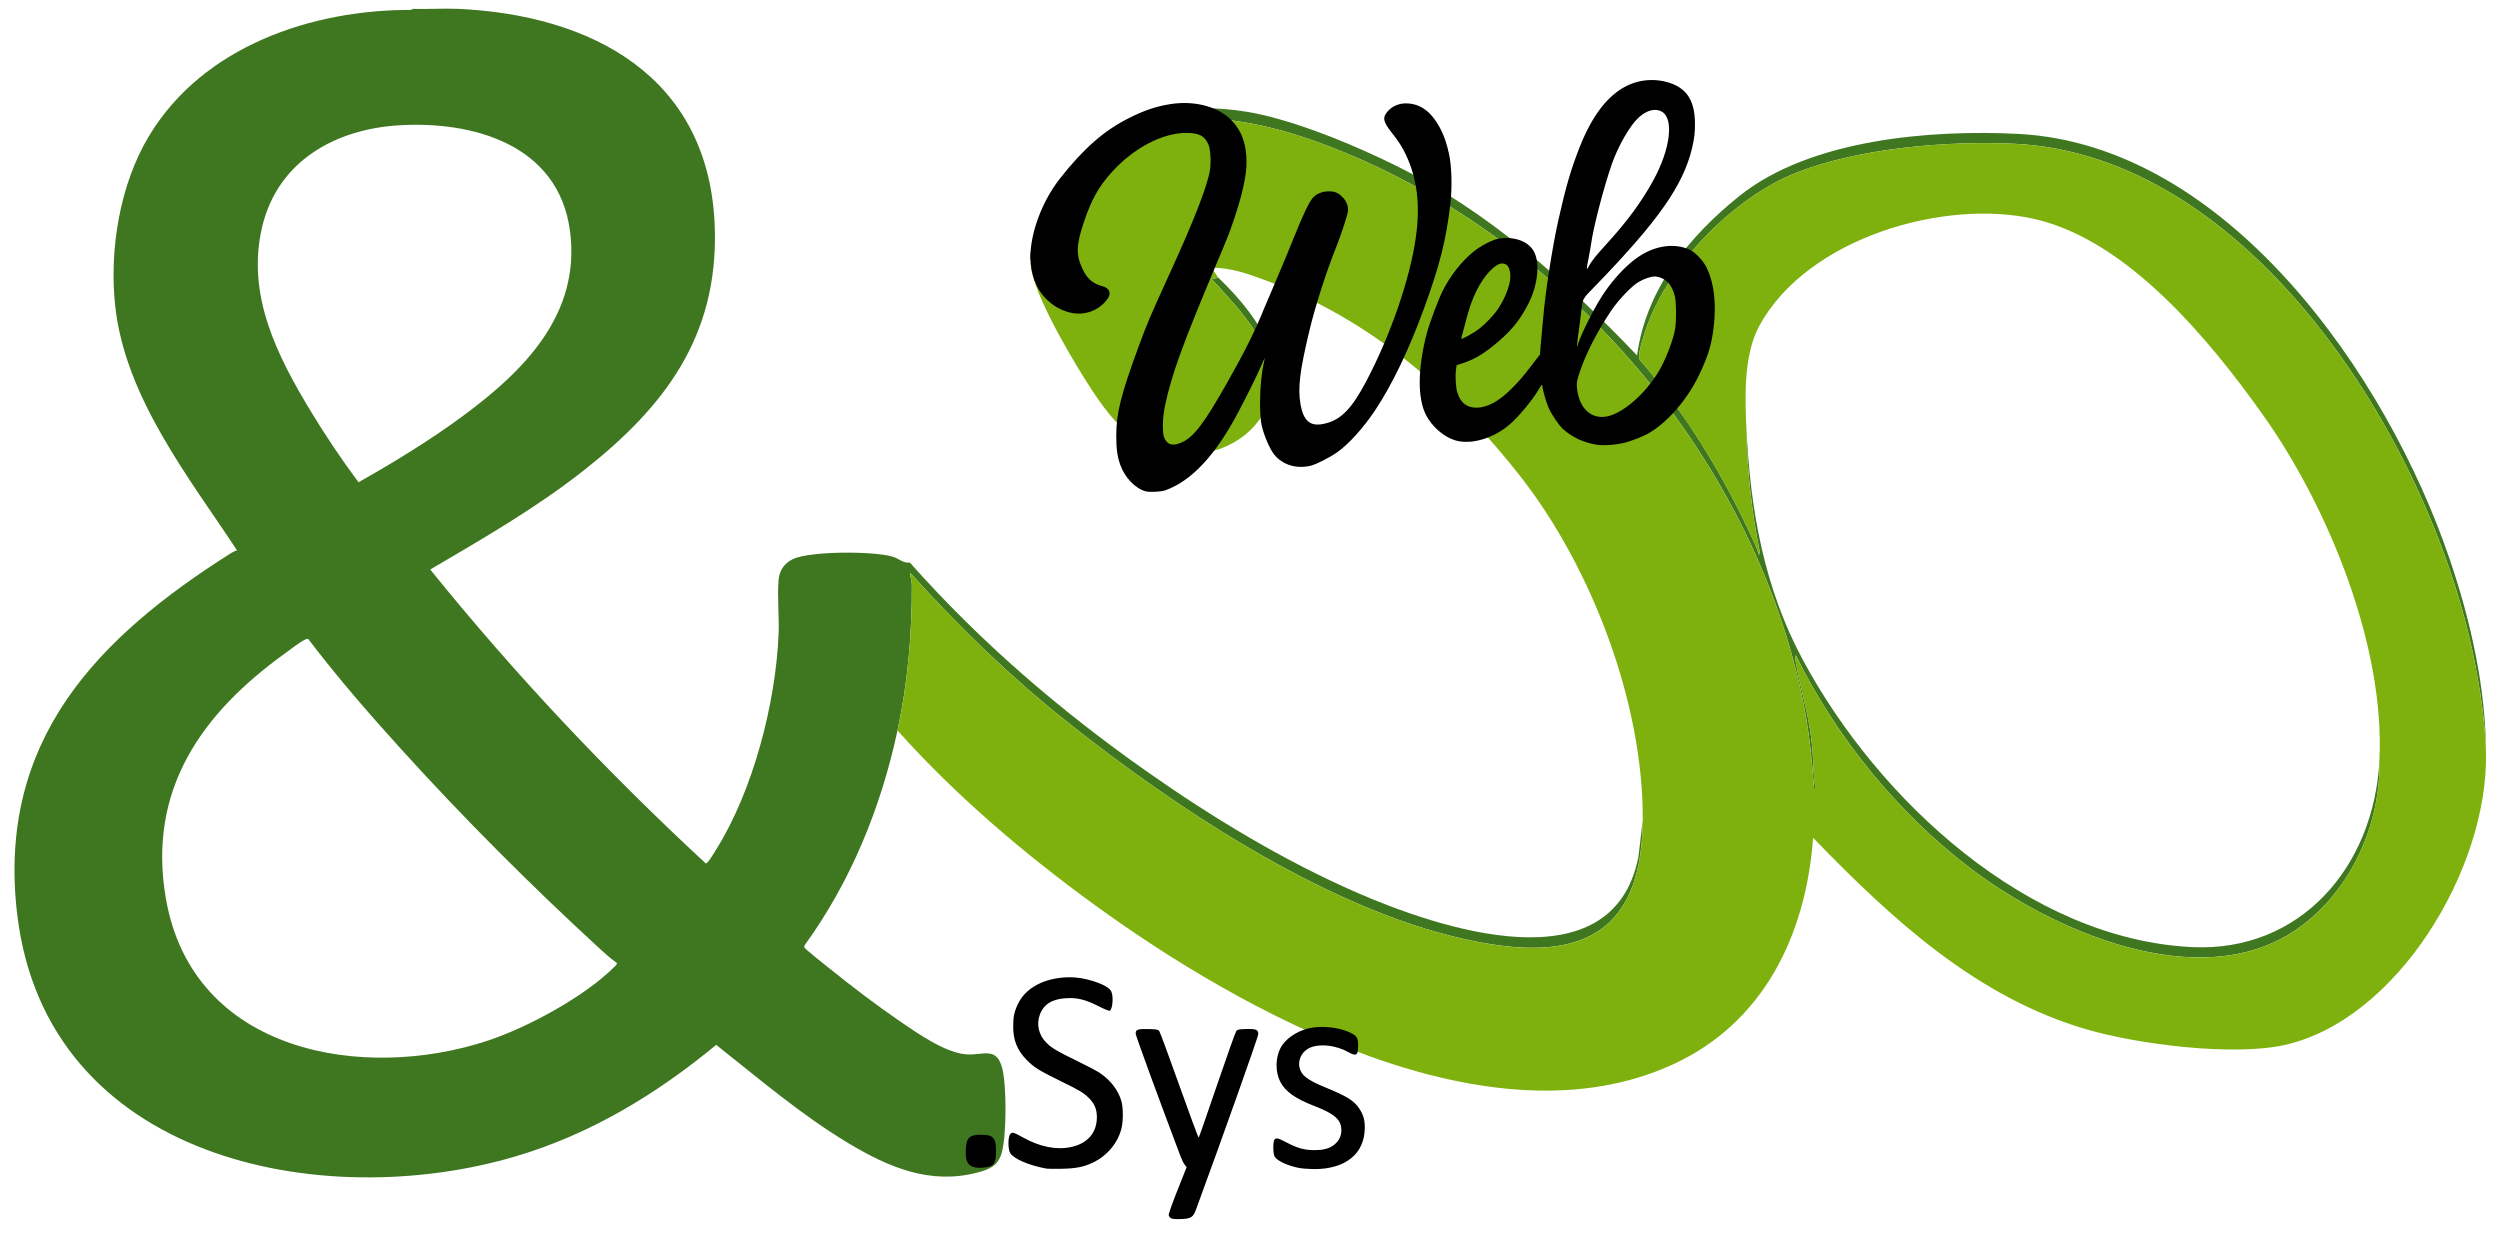
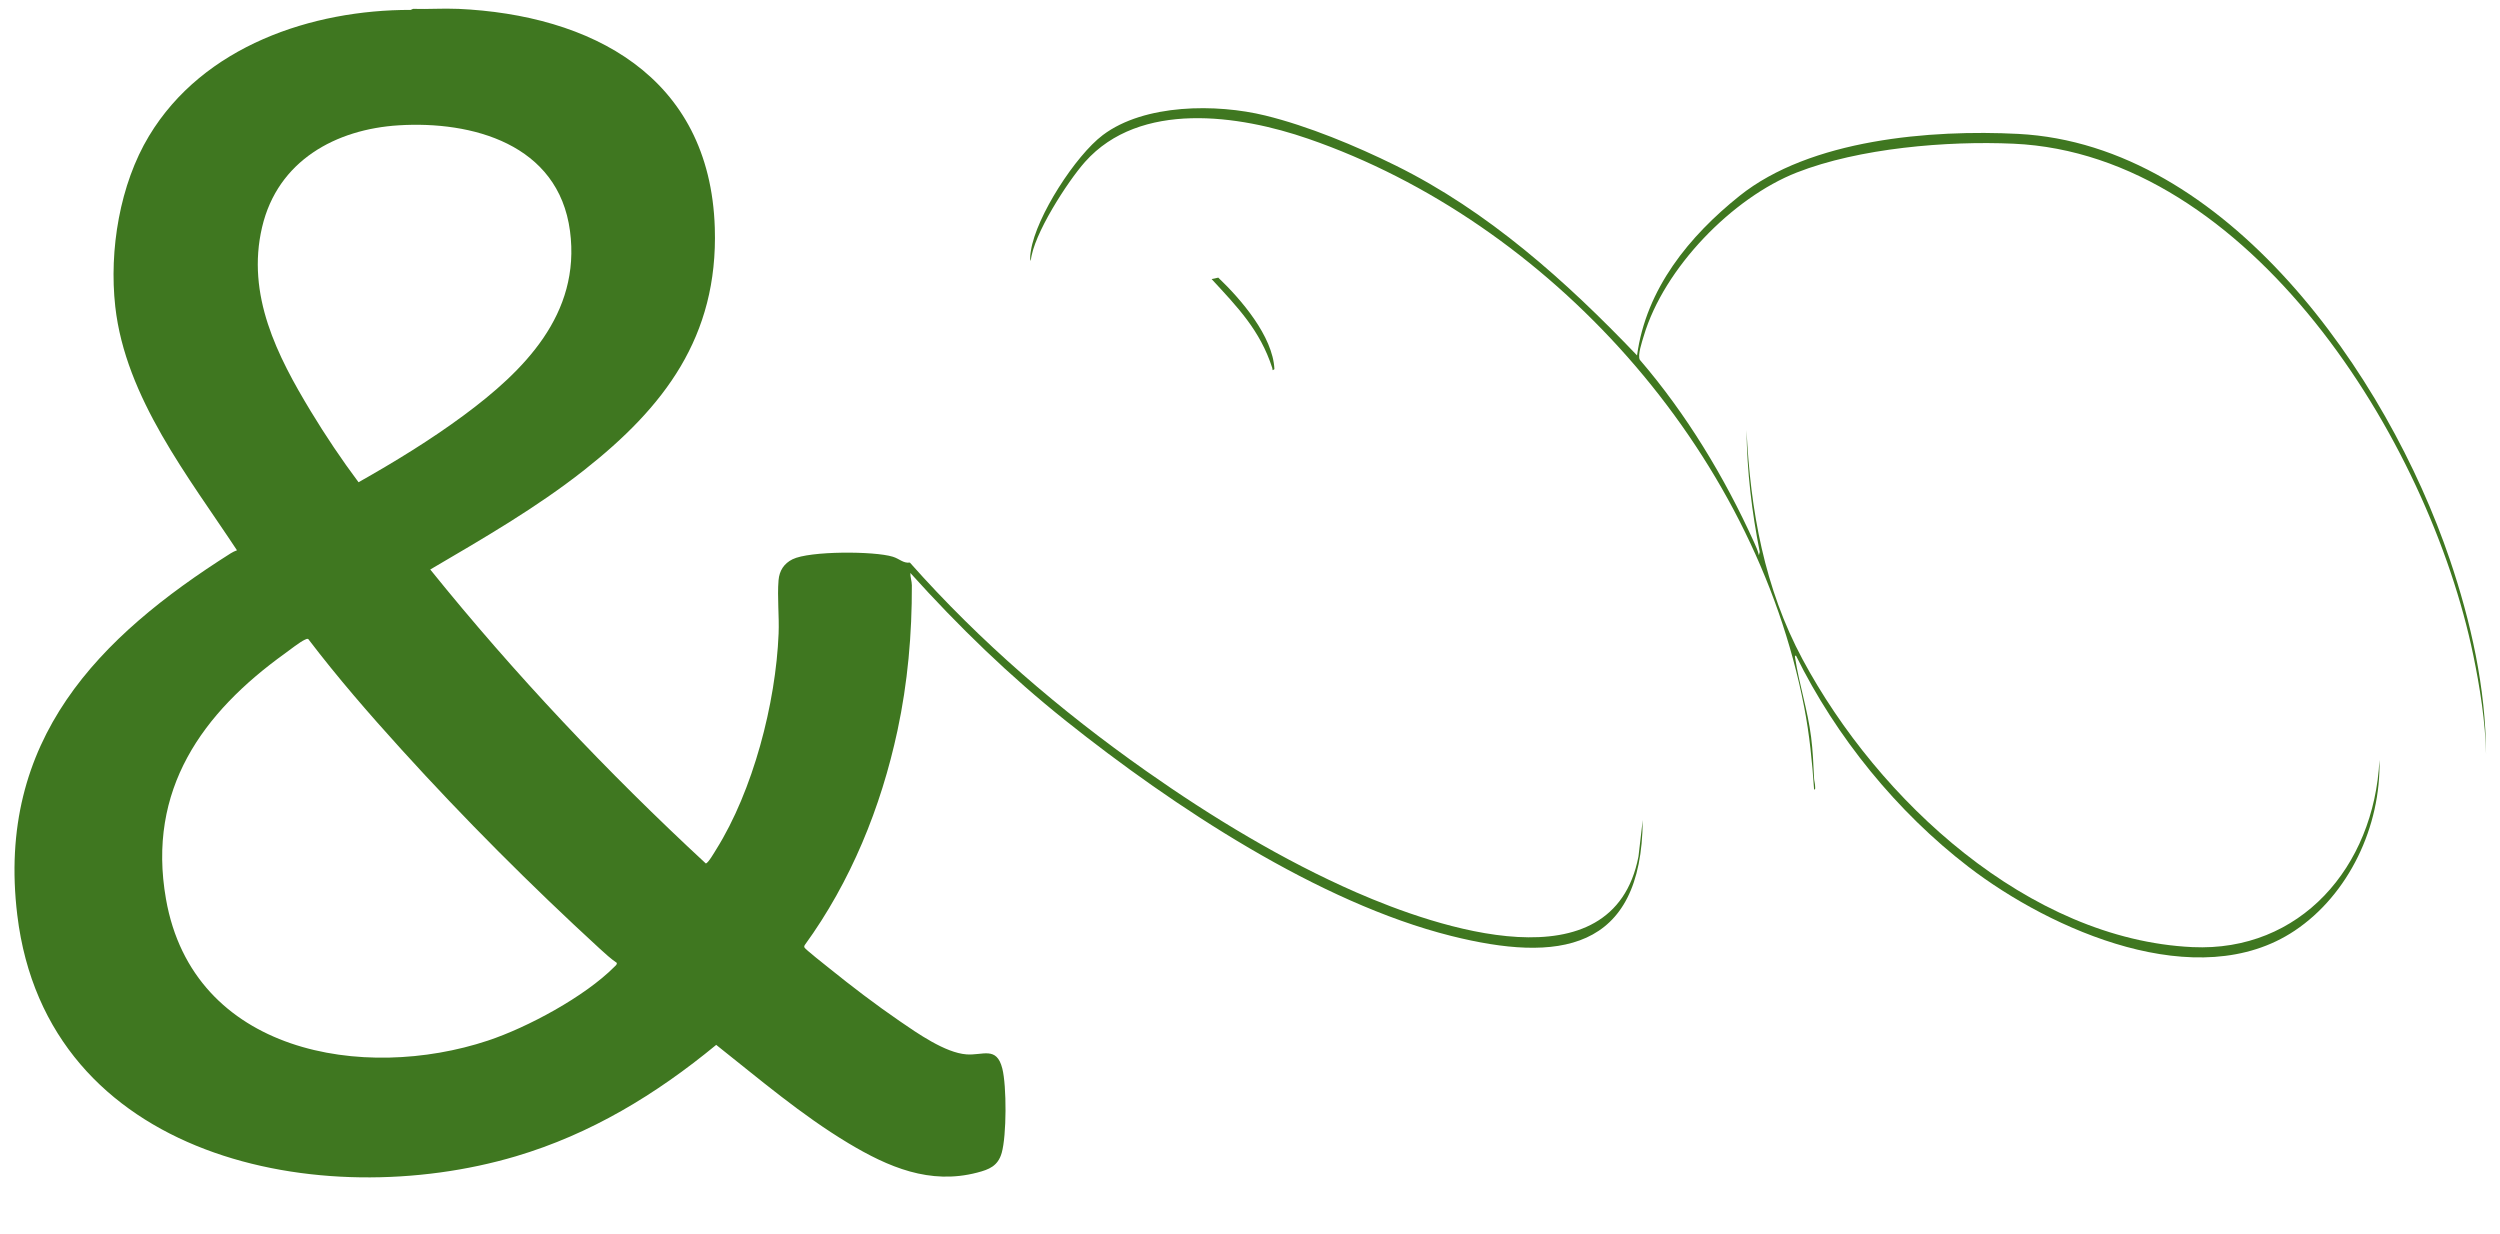
<svg xmlns="http://www.w3.org/2000/svg" width="77" height="38" viewBox="0 0 77 38" fill="none">
  <path d="M14.102 0.272C18.17 0.456 21.867 2.317 22.016 7.019C22.122 10.383 20.441 12.549 17.997 14.475C16.512 15.647 14.873 16.588 13.252 17.541C15.858 20.773 18.713 23.794 21.738 26.594C21.808 26.594 22.009 26.243 22.058 26.165C23.192 24.356 23.895 21.662 23.981 19.513C24.003 18.983 23.936 18.392 23.979 17.873C24.004 17.575 24.147 17.357 24.409 17.226C24.936 16.965 26.929 16.971 27.498 17.147C27.709 17.212 27.82 17.355 28.024 17.327C30.196 19.776 32.649 21.88 35.303 23.748C37.318 25.166 39.526 26.503 41.774 27.485C44.233 28.559 49.678 30.443 50.465 26.38L50.596 25.258C50.571 29.337 47.965 29.645 44.698 28.827C40.623 27.806 36.136 24.839 32.835 22.207C31.103 20.827 29.529 19.301 28.039 17.647C28.034 17.77 28.085 17.907 28.085 18.026C28.09 19.53 27.958 21.028 27.643 22.498C27.134 24.876 26.2 27.162 24.785 29.11C24.769 29.132 24.767 29.153 24.774 29.178C24.786 29.228 25.437 29.738 25.536 29.818C26.231 30.379 26.976 30.947 27.71 31.45C28.256 31.824 29.112 32.427 29.768 32.475C30.271 32.513 30.695 32.213 30.871 32.91C31.008 33.45 31.004 34.974 30.853 35.507C30.738 35.914 30.465 36.021 30.094 36.117C28.639 36.496 27.36 35.948 26.128 35.209C24.681 34.34 23.383 33.23 22.059 32.182C20.2 33.714 18.188 34.932 15.888 35.614C9.912 37.386 1.442 35.732 0.532 28.181C-0.119 22.785 3.037 19.617 7.108 17.041C7.165 17.006 7.236 16.97 7.299 16.949C5.813 14.694 3.864 12.251 3.55 9.441C3.357 7.705 3.69 5.679 4.59 4.187C6.263 1.411 9.616 0.3 12.651 0.305L12.722 0.273C13.179 0.288 13.642 0.252 14.1 0.273L14.102 0.272ZM12.278 3.86C10.354 3.979 8.554 4.94 8.072 6.998C7.582 9.089 8.54 10.962 9.575 12.672C10.028 13.42 10.523 14.158 11.043 14.853C12.153 14.226 13.256 13.553 14.287 12.79C16.12 11.433 17.896 9.687 17.556 7.115C17.2 4.428 14.53 3.72 12.278 3.86ZM9.495 19.683C9.462 19.664 9.421 19.689 9.39 19.703C9.241 19.769 8.926 20.018 8.775 20.127C6.238 21.952 4.52 24.317 5.112 27.69C5.947 32.455 11.21 33.318 15.026 32.051C16.243 31.647 18.006 30.701 18.924 29.777C18.959 29.743 19.006 29.713 18.997 29.656C18.814 29.532 18.636 29.369 18.469 29.216C16.351 27.272 14.293 25.211 12.357 23.076C11.365 21.982 10.392 20.862 9.495 19.683Z" fill="#3F7720" />
  <path d="M31.748 8.035C31.709 7.963 31.74 7.802 31.752 7.721C31.916 6.663 33.13 4.79 33.967 4.16C35.251 3.192 37.475 3.192 38.966 3.557C40.291 3.881 41.758 4.492 42.986 5.098C45.822 6.499 48.231 8.652 50.421 10.947C50.702 8.885 52.035 7.269 53.574 6.036C55.755 4.287 59.476 3.986 62.161 4.124C68.569 4.455 73.514 11.515 75.456 17.238C76.103 19.143 76.565 21.197 76.57 23.227C76.553 22.246 76.379 21.157 76.179 20.189C74.805 13.525 69.278 4.751 62.017 4.426C59.968 4.334 57.26 4.561 55.339 5.314C53.366 6.088 51.249 8.248 50.626 10.354C50.577 10.52 50.43 10.946 50.508 11.084C51.936 12.746 53.11 14.684 54.023 16.697C54.08 16.822 54.145 16.966 54.174 17.102L54.2 16.999C53.957 15.769 53.806 14.509 53.793 13.25C53.912 15.727 54.345 18.119 55.518 20.306C57.855 24.665 62.493 28.936 67.525 29.171C70.842 29.326 73.122 26.71 73.287 23.408C73.338 25.451 72.339 27.555 70.675 28.666C67.699 30.654 63.182 28.66 60.626 26.696C58.438 25.014 56.552 22.705 55.317 20.194C55.265 20.187 55.29 20.26 55.295 20.292C55.416 21.081 55.677 21.87 55.782 22.7C55.836 23.124 55.853 23.543 55.873 23.97C55.877 24.051 55.902 24.124 55.905 24.21C55.906 24.244 55.923 24.325 55.874 24.317C55.816 23.469 55.733 22.628 55.572 21.794C54.031 13.805 47.696 6.831 40.294 4.274C38.168 3.539 35.109 3.087 33.419 4.986C32.886 5.584 31.814 7.24 31.749 8.034L31.748 8.035Z" fill="#3F7720" />
  <path d="M37.523 8.551C38.214 9.209 39.206 10.354 39.252 11.37C39.169 11.427 39.206 11.397 39.186 11.334C38.81 10.17 38.116 9.46 37.318 8.596L37.523 8.551Z" fill="#3F7720" />
-   <path d="M31.748 8.035C31.813 7.241 32.885 5.586 33.418 4.987C35.108 3.088 38.167 3.54 40.294 4.275C47.695 6.832 54.03 13.806 55.571 21.796C55.732 22.629 55.816 23.47 55.874 24.318C55.922 24.327 55.905 24.245 55.904 24.212C55.901 24.125 55.876 24.052 55.872 23.971C55.853 23.545 55.835 23.126 55.781 22.701C55.676 21.872 55.416 21.082 55.294 20.293C55.29 20.261 55.263 20.188 55.316 20.195C56.551 22.706 58.438 25.016 60.625 26.697C63.181 28.662 67.698 30.656 70.675 28.668C72.339 27.556 73.338 25.452 73.286 23.409C73.462 19.872 71.689 15.574 69.692 12.769C68.036 10.441 65.534 7.417 62.698 6.753C59.905 6.098 55.66 7.323 54.187 10.036C53.699 10.935 53.743 12.239 53.792 13.251C53.805 14.509 53.956 15.769 54.199 17L54.173 17.102C54.144 16.967 54.079 16.823 54.022 16.697C53.108 14.685 51.935 12.747 50.507 11.085C50.429 10.947 50.576 10.521 50.625 10.355C51.247 8.249 53.364 6.088 55.338 5.315C57.258 4.562 59.967 4.334 62.015 4.427C69.277 4.752 74.803 13.526 76.178 20.19C76.378 21.158 76.551 22.246 76.568 23.227C76.628 26.758 73.836 31.422 70.354 32.188C68.762 32.538 65.844 32.166 64.256 31.702C60.876 30.715 58.268 28.31 55.844 25.805C55.619 28.833 54.301 31.501 51.545 32.775C45.901 35.382 38.299 31.205 33.702 27.862C31.541 26.29 29.438 24.507 27.644 22.5C27.959 21.031 28.09 19.532 28.086 18.028C28.086 17.909 28.035 17.772 28.04 17.649C29.529 19.303 31.104 20.829 32.836 22.209C36.136 24.84 40.623 27.808 44.699 28.829C47.966 29.648 50.571 29.339 50.597 25.26C50.619 21.648 49.02 17.484 46.844 14.693C44.764 12.024 42.151 9.813 39.004 8.643C38.47 8.444 37.889 8.234 37.318 8.249L37.523 8.552L37.318 8.596C38.117 9.461 38.81 10.17 39.186 11.335C39.206 11.398 39.169 11.428 39.252 11.371C39.319 12.836 38.166 13.901 36.806 13.981C35.005 14.086 34.195 12.93 33.33 11.539C32.901 10.849 31.686 8.794 31.748 8.036L31.748 8.035Z" fill="#7EB10E" />
-   <path d="M32.934 30.099C32.852 30.099 32.77 30.105 32.686 30.113C32.041 30.186 31.564 30.476 31.35 30.927C31.24 31.158 31.206 31.321 31.206 31.62C31.206 32.042 31.333 32.352 31.627 32.652C31.842 32.871 32.026 32.986 32.667 33.298C33.258 33.586 33.373 33.655 33.545 33.827C33.713 33.994 33.785 34.17 33.784 34.412C33.782 34.893 33.495 35.222 32.983 35.33C32.539 35.424 32.033 35.324 31.522 35.041C31.21 34.868 31.179 34.86 31.115 34.931C31.043 35.011 31.042 35.394 31.113 35.512C31.224 35.694 31.686 35.893 32.235 35.994C32.271 36.001 32.479 36.002 32.698 35.998C33.137 35.99 33.377 35.943 33.663 35.807C34.112 35.595 34.455 35.172 34.551 34.711C34.598 34.486 34.592 34.098 34.539 33.914C34.443 33.579 34.21 33.275 33.878 33.049C33.789 32.989 33.471 32.821 33.17 32.675C32.553 32.376 32.395 32.282 32.228 32.115C31.991 31.877 31.915 31.548 32.029 31.245C32.15 30.923 32.417 30.763 32.867 30.743C33.2 30.728 33.435 30.789 33.844 30.995C34.007 31.078 34.157 31.14 34.177 31.132C34.266 31.098 34.301 30.713 34.231 30.545C34.184 30.433 34.001 30.325 33.681 30.222C33.422 30.138 33.18 30.098 32.934 30.099ZM40.618 31.632C40.509 31.637 40.404 31.65 40.31 31.672C39.93 31.761 39.578 32.007 39.439 32.278C39.281 32.587 39.277 33.007 39.428 33.309C39.582 33.617 39.891 33.837 40.497 34.071C41.115 34.31 41.314 34.491 41.314 34.814C41.314 34.982 41.245 35.13 41.112 35.243C40.961 35.373 40.771 35.426 40.469 35.424C40.168 35.422 39.963 35.364 39.62 35.185C39.359 35.048 39.308 35.036 39.255 35.101C39.2 35.166 39.207 35.544 39.264 35.631C39.348 35.759 39.659 35.903 40.004 35.972C40.095 35.99 40.304 36.006 40.467 36.008C41.444 36.014 42.034 35.534 42.035 34.732C42.036 34.485 41.991 34.333 41.861 34.137C41.704 33.9 41.484 33.764 40.814 33.489C40.356 33.302 40.155 33.17 40.069 33.001C39.925 32.718 40.071 32.371 40.383 32.255C40.695 32.138 41.167 32.202 41.54 32.411C41.778 32.544 41.83 32.506 41.83 32.196C41.83 31.96 41.791 31.902 41.565 31.795C41.313 31.677 40.945 31.617 40.618 31.632ZM38.374 31.694C38.152 31.701 38.116 31.708 38.077 31.756C38.053 31.787 37.787 32.533 37.486 33.416C37.185 34.298 36.931 35.029 36.92 35.039C36.91 35.05 36.642 34.327 36.324 33.433C36.006 32.539 35.727 31.784 35.704 31.755C35.667 31.709 35.628 31.702 35.383 31.695C35.041 31.685 34.972 31.71 34.98 31.845C34.984 31.913 35.763 34.038 36.367 35.632C36.404 35.728 36.46 35.838 36.491 35.877L36.549 35.946L36.269 36.652C36.107 37.06 35.992 37.385 35.996 37.423C36.001 37.461 36.03 37.502 36.068 37.522C36.112 37.545 36.207 37.553 36.365 37.547C36.692 37.535 36.747 37.499 36.845 37.232C37.646 35.053 38.752 31.938 38.754 31.857C38.757 31.712 38.695 31.685 38.374 31.694ZM30.213 34.95C29.853 34.95 29.764 35.04 29.746 35.419C29.729 35.775 29.813 35.921 30.055 35.96C30.19 35.982 30.394 35.963 30.504 35.919C30.637 35.865 30.678 35.755 30.678 35.457C30.678 35.041 30.595 34.95 30.213 34.95Z" fill="black" />
-   <path d="M50.852 2.465C50.595 2.468 50.34 2.528 50.105 2.644C49.514 2.937 49.035 3.562 48.648 4.545C48.382 5.224 48.229 5.749 48 6.769C47.812 7.605 47.589 9.046 47.531 9.791C47.518 9.96 47.496 10.189 47.484 10.301C47.472 10.413 47.454 10.597 47.445 10.711L47.432 10.918L47.205 11.213C46.885 11.628 46.784 11.744 46.551 11.976C46.168 12.359 45.808 12.555 45.48 12.557C45.178 12.558 44.984 12.406 44.885 12.088C44.838 11.938 44.818 11.582 44.844 11.391L44.863 11.25L45.094 11.172C45.441 11.056 45.748 10.866 46.156 10.514C46.584 10.145 46.834 9.827 47.08 9.342C47.371 8.769 47.438 8.073 47.234 7.727C47.054 7.419 46.612 7.269 46.141 7.355C45.953 7.39 45.611 7.569 45.385 7.75C45.02 8.043 44.669 8.492 44.428 8.971C44.304 9.217 44.011 10.002 43.94 10.283C43.664 11.361 43.657 12.259 43.918 12.777C44.097 13.132 44.462 13.452 44.811 13.56C45.294 13.711 46.001 13.506 46.502 13.07C46.791 12.819 47.229 12.286 47.404 11.975C47.437 11.916 47.465 11.878 47.483 11.863L47.486 11.861L47.49 11.859H47.494H47.498L47.5 11.863L47.504 11.867C47.506 11.874 47.508 11.888 47.508 11.902C47.508 11.991 47.625 12.398 47.697 12.559C47.799 12.785 48.017 13.104 48.15 13.223C48.437 13.477 48.797 13.642 49.205 13.701C49.394 13.728 49.759 13.702 49.992 13.648C50.236 13.592 50.629 13.437 50.818 13.322C51.388 12.977 51.977 12.287 52.328 11.557C52.617 10.954 52.72 10.615 52.785 10.037C52.865 9.324 52.791 8.713 52.568 8.25C52.467 8.039 52.223 7.777 52.055 7.697C51.573 7.469 50.95 7.562 50.416 7.943C50.029 8.219 49.606 8.69 49.299 9.187C49.039 9.608 48.671 10.354 48.607 10.59C48.596 10.63 48.586 10.664 48.578 10.676L48.574 10.678C48.565 10.669 48.598 10.351 48.621 10.229C48.627 10.195 48.658 9.954 48.691 9.691C48.759 9.142 48.693 9.265 49.207 8.732C51.084 6.787 51.839 5.706 52.113 4.574C52.184 4.282 52.212 4.044 52.205 3.76C52.188 3.051 51.92 2.678 51.312 2.519C51.161 2.48 51.006 2.463 50.852 2.465ZM36.35 3.176C36.258 3.18 36.165 3.189 36.072 3.203C35.618 3.272 35.263 3.391 34.775 3.635C34.008 4.019 33.374 4.573 32.647 5.498C32.094 6.2 31.727 7.19 31.738 7.943C31.746 8.459 31.917 8.908 32.219 9.203C32.423 9.403 32.595 9.51 32.848 9.596C33.32 9.756 33.819 9.604 34.107 9.213C34.238 9.036 34.178 8.876 33.959 8.816C33.654 8.734 33.489 8.591 33.342 8.283C33.134 7.848 33.144 7.551 33.391 6.818C33.615 6.151 33.845 5.741 34.242 5.303C34.914 4.561 35.794 4.096 36.533 4.094C36.926 4.092 37.102 4.183 37.217 4.443C37.283 4.593 37.307 4.982 37.266 5.242C37.19 5.722 36.786 6.762 36.051 8.371C35.416 9.761 35.334 9.954 35.07 10.672C34.526 12.153 34.38 12.727 34.381 13.412C34.381 13.826 34.412 14.053 34.5 14.305C34.641 14.709 34.971 15.053 35.295 15.135C35.415 15.165 35.769 15.146 35.889 15.103C36.697 14.814 37.437 14.023 38.133 12.705C38.448 12.107 38.697 11.604 38.834 11.287C38.898 11.139 38.952 11.022 38.955 11.025C38.958 11.028 38.938 11.122 38.914 11.234C38.8 11.759 38.774 12.736 38.863 13.119C38.933 13.417 39.107 13.824 39.236 13.988C39.492 14.314 39.919 14.449 40.361 14.346C40.539 14.304 40.946 14.098 41.185 13.93C41.543 13.678 41.998 13.173 42.355 12.635C42.88 11.844 43.388 10.786 43.85 9.525C44.348 8.162 44.542 7.395 44.674 6.256C44.73 5.764 44.711 5.103 44.629 4.736C44.56 4.428 44.489 4.216 44.391 4.018C44.113 3.457 43.763 3.189 43.309 3.184C43.09 3.181 42.881 3.27 42.744 3.426C42.57 3.623 42.595 3.746 42.877 4.101C43.088 4.368 43.185 4.521 43.309 4.783C43.654 5.518 43.749 6.332 43.605 7.332C43.422 8.607 42.825 10.332 42.078 11.748C41.642 12.575 41.316 12.915 40.838 13.039C40.371 13.16 40.15 12.993 40.055 12.445C39.969 11.952 40.032 11.426 40.33 10.182C40.512 9.422 40.85 8.37 41.16 7.596C41.3 7.246 41.489 6.672 41.514 6.523C41.537 6.377 41.488 6.228 41.375 6.1C41.238 5.944 41.121 5.891 40.918 5.893C40.72 5.894 40.534 5.973 40.43 6.1C40.304 6.252 40.116 6.653 39.83 7.369C39.672 7.764 39.427 8.351 39.287 8.674C39.147 8.996 38.992 9.361 38.941 9.486C38.641 10.226 38.355 10.799 37.791 11.797C37.103 13.013 36.779 13.444 36.426 13.613C36.135 13.752 35.964 13.714 35.859 13.486C35.796 13.35 35.804 12.873 35.873 12.539C36.079 11.551 36.398 10.668 37.484 8.086C37.834 7.257 37.863 7.18 38.006 6.758C38.266 5.991 38.394 5.407 38.393 4.986C38.39 4.44 38.251 4.045 37.945 3.721C37.591 3.345 36.991 3.145 36.35 3.176ZM50.977 3.385C51.049 3.385 51.119 3.402 51.182 3.437C51.566 3.652 51.448 4.6 50.916 5.566C50.559 6.217 50.117 6.818 49.494 7.5C49.368 7.638 49.202 7.826 49.127 7.918C49.052 8.01 48.965 8.139 48.932 8.205C48.91 8.247 48.894 8.273 48.885 8.281L48.881 8.283H48.877V8.279C48.871 8.253 48.888 8.145 48.93 7.939C48.961 7.783 48.995 7.596 49.004 7.523C49.069 7.023 49.4 5.75 49.647 5.047C49.84 4.497 50.203 3.864 50.463 3.627C50.639 3.466 50.817 3.384 50.977 3.385ZM46.264 8.115C46.419 8.115 46.495 8.218 46.518 8.455C46.541 8.7 46.391 9.128 46.148 9.502C46.031 9.683 45.779 9.951 45.576 10.113C45.411 10.245 45.08 10.429 45.016 10.434C45.014 10.434 45.01 10.434 45.01 10.434L45.006 10.432V10.428V10.424C45.014 10.402 45.069 10.196 45.127 9.967C45.247 9.496 45.341 9.226 45.48 8.947C45.716 8.475 46.055 8.115 46.264 8.115ZM50.965 8.516C50.982 8.515 50.997 8.515 51.012 8.518C51.313 8.566 51.502 8.769 51.588 9.133C51.629 9.313 51.635 9.831 51.598 10.101C51.55 10.447 51.289 11.122 51.062 11.484C50.678 12.102 50.082 12.639 49.613 12.795C49.065 12.975 48.633 12.622 48.57 11.938C48.556 11.78 48.563 11.742 48.654 11.463C48.838 10.903 49.19 10.217 49.623 9.57C49.851 9.231 50.268 8.796 50.48 8.678C50.664 8.576 50.845 8.517 50.965 8.516Z" fill="black" />
</svg>